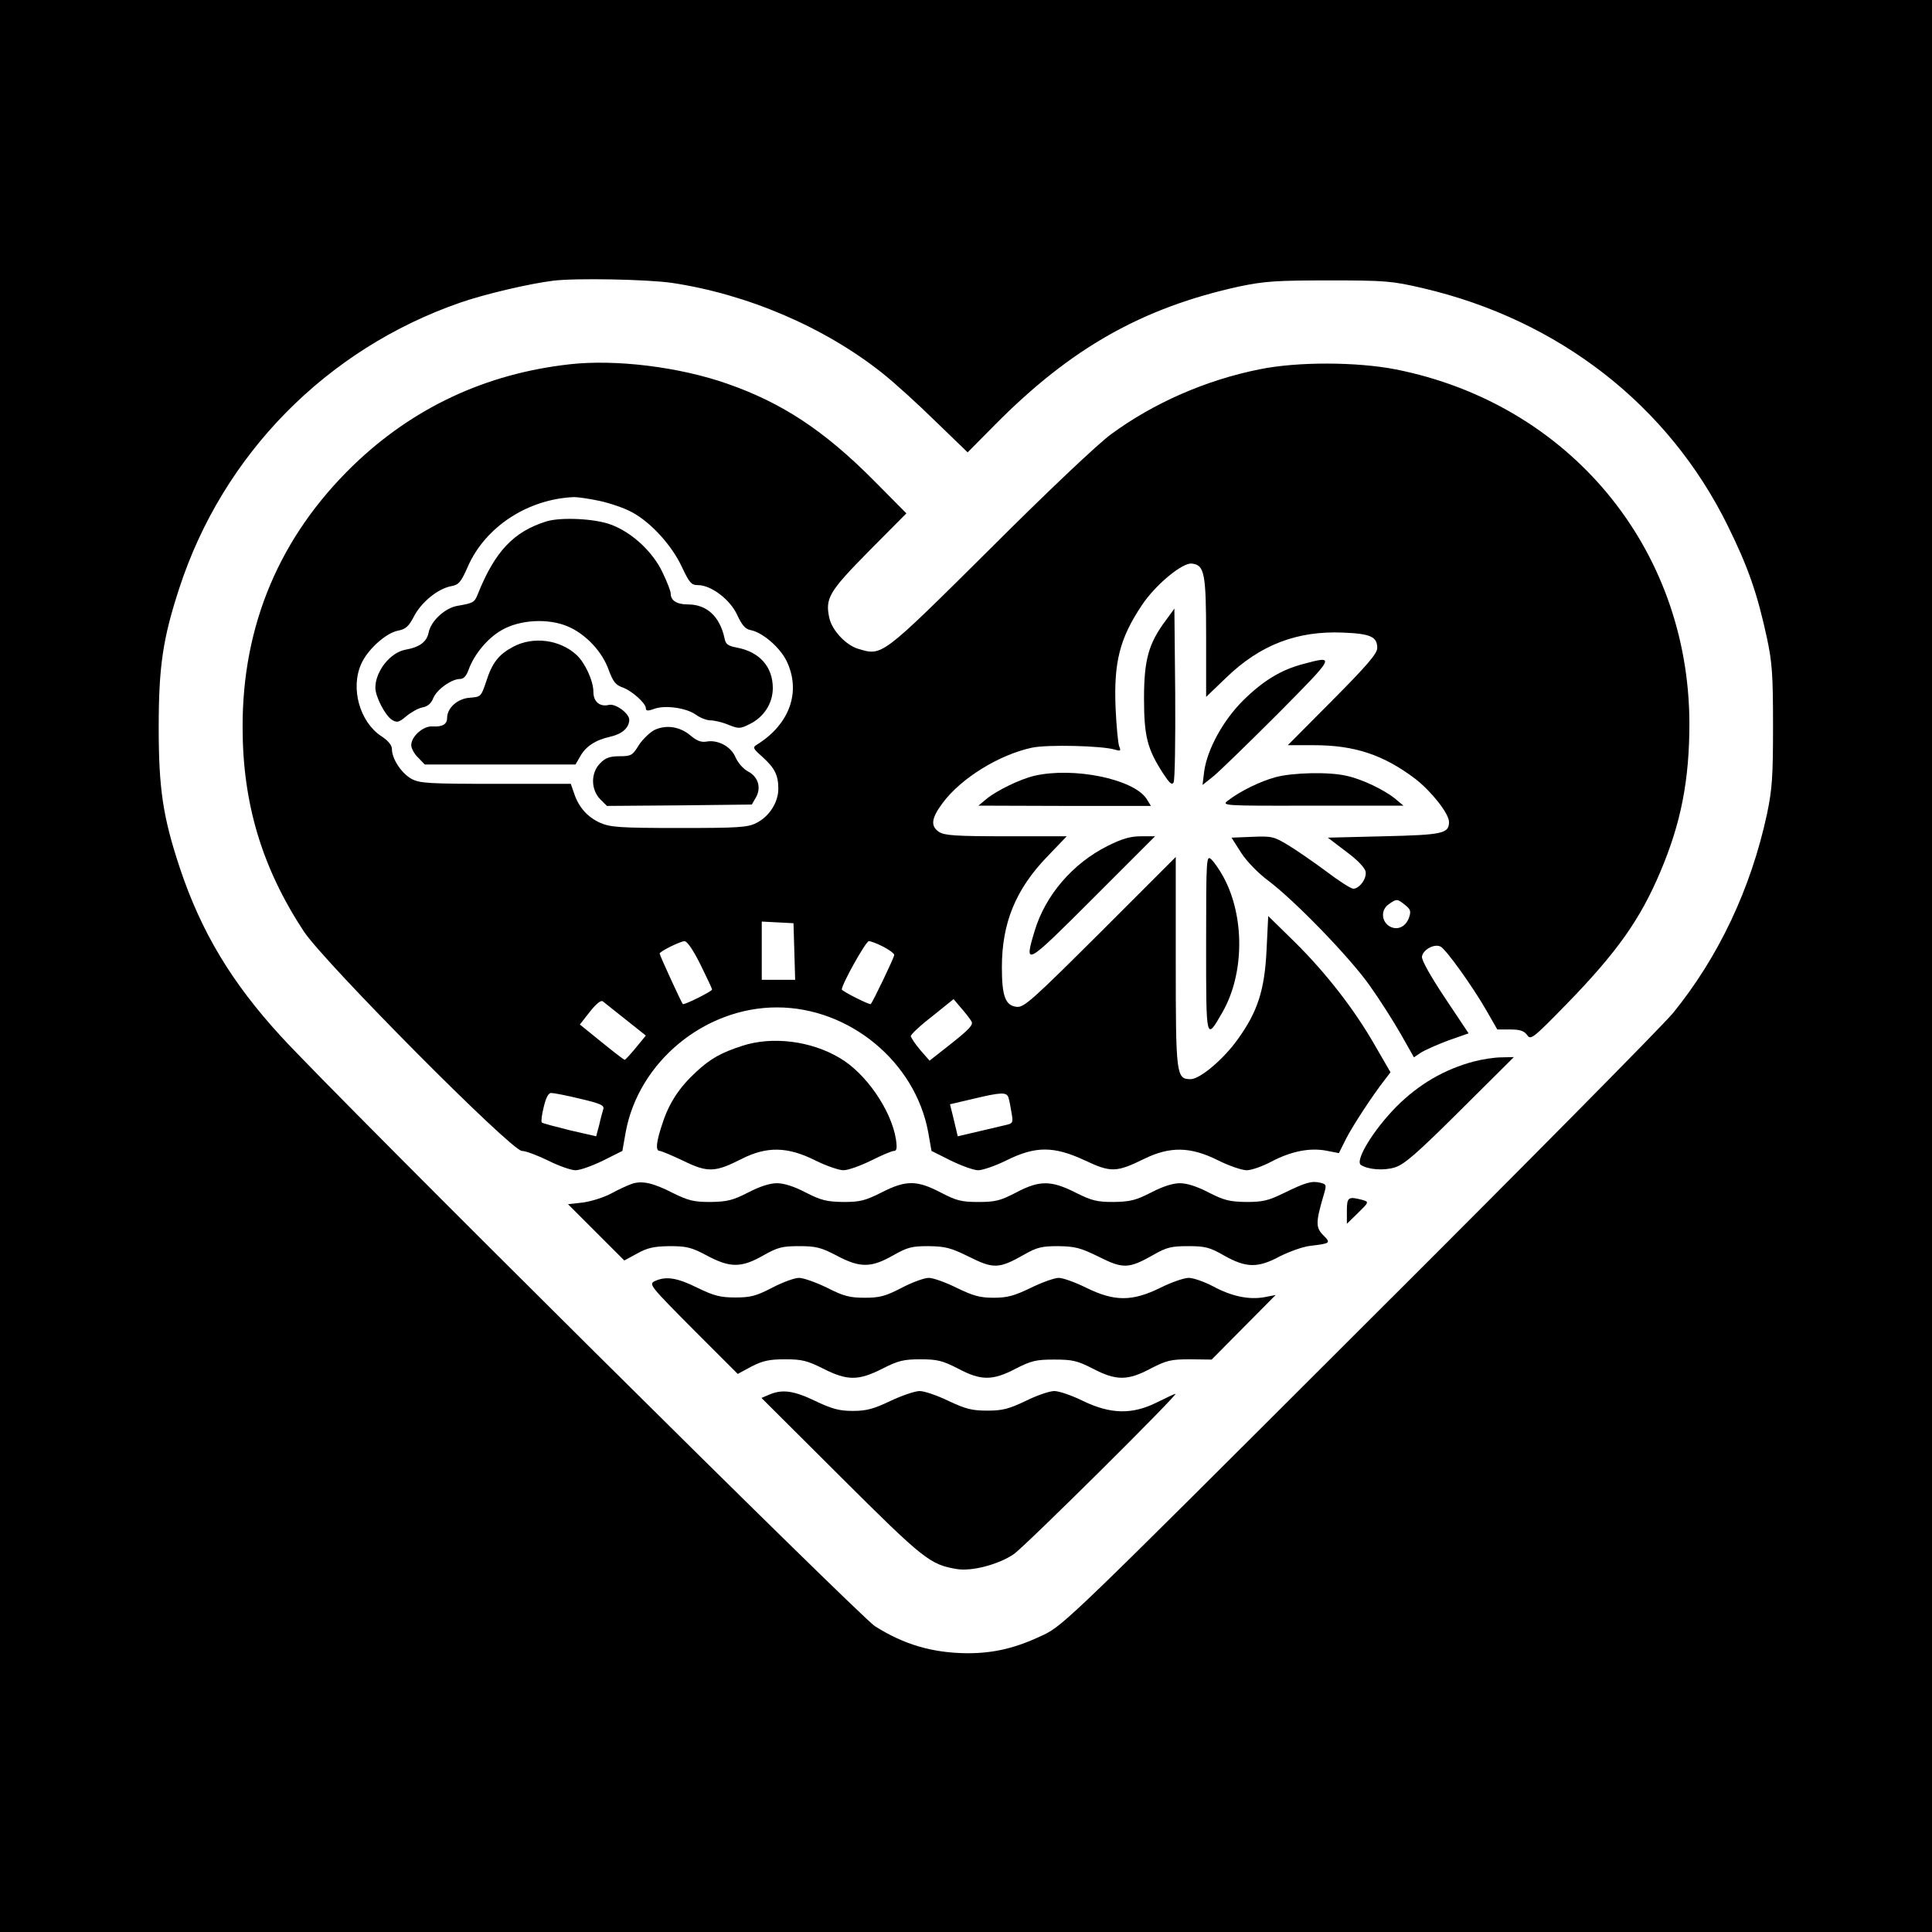
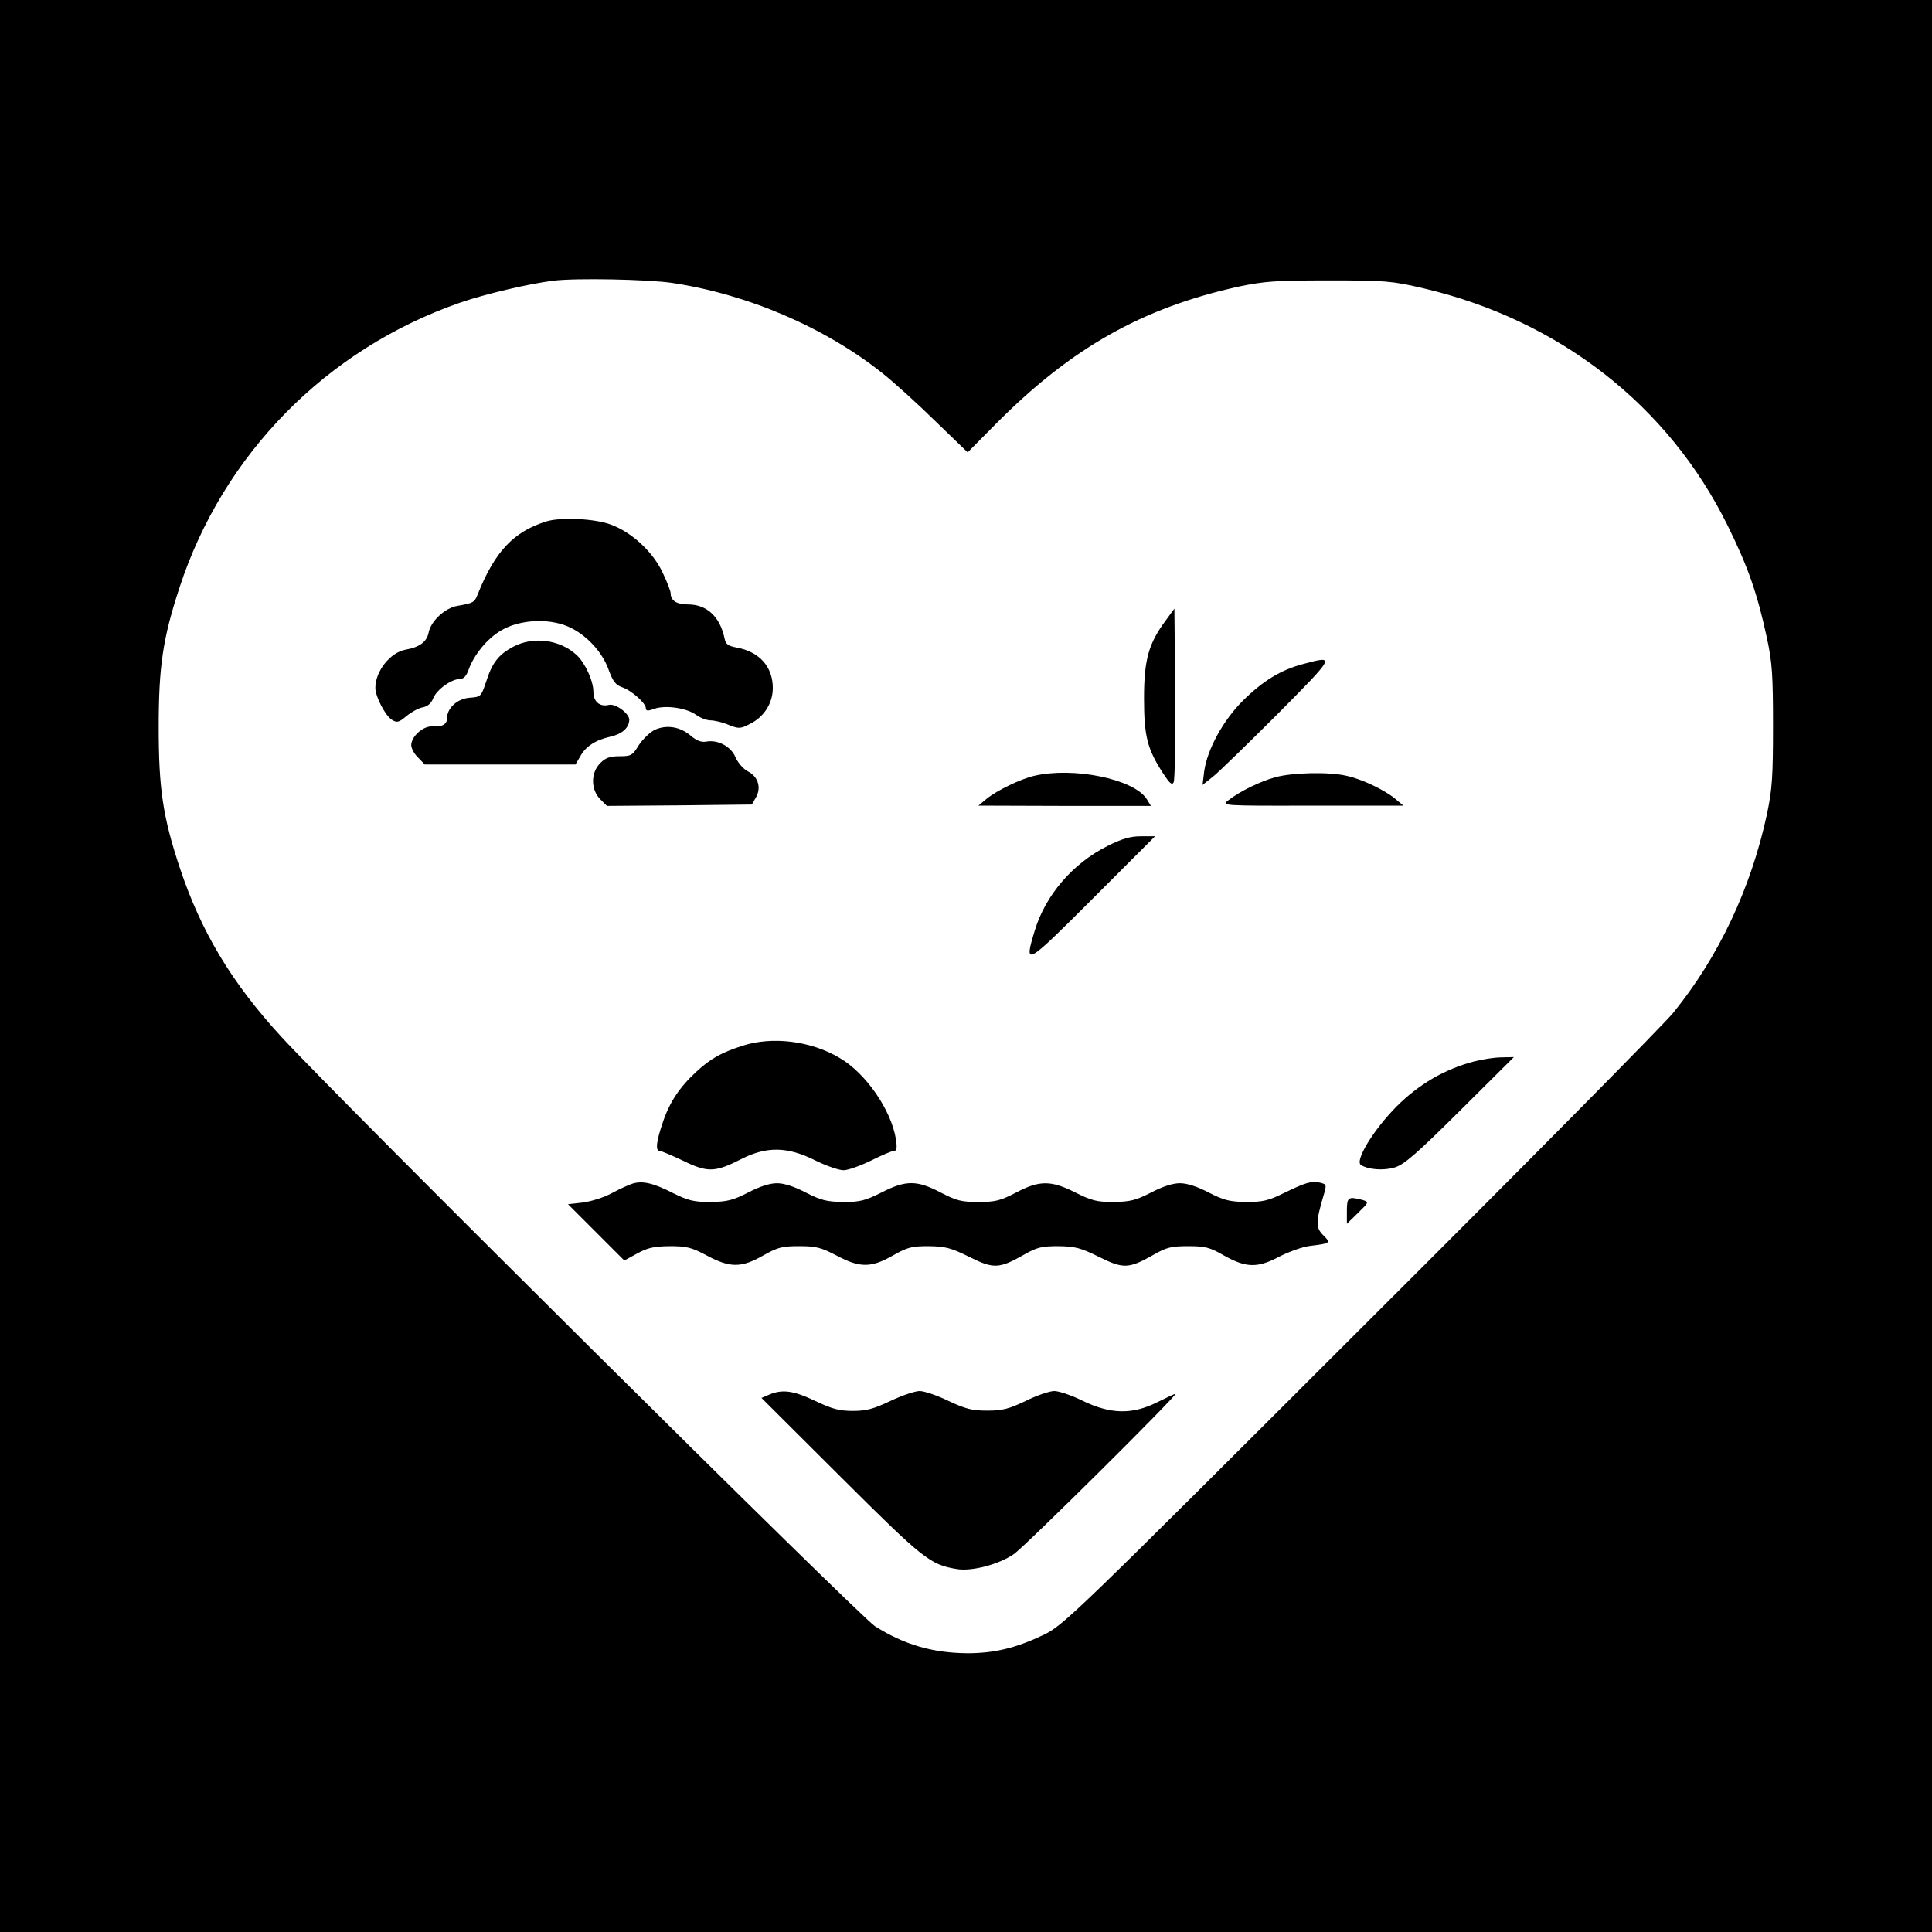
<svg xmlns="http://www.w3.org/2000/svg" version="1.0" width="700pt" height="700pt" viewBox="0 0 700 700" preserveAspectRatio="xMidYMid meet">
  <g transform="translate(0,700) scale(0.1,-0.1)" fill="#000000" stroke="none">
    <path d="M0 3500 l0 -3500 3500 0 3500 0 0 3500 0 3500 -3500 0 -3500 0 0 -3500z m2435 2475 c273 -41 552 -160 762 -327 43 -34 130 -113 193 -175 l116 -112 99 100 c275 278 534 424 885 501 92 19 133 22 325 22 205 0 228 -2 340 -28 493 -115 890 -424 1105 -861 74 -150 107 -245 142 -407 19 -89 22 -133 22 -318 0 -185 -3 -229 -22 -320 -58 -269 -175 -517 -340 -720 -33 -41 -543 -557 -1134 -1146 -1043 -1042 -1075 -1073 -1148 -1108 -99 -47 -177 -66 -275 -66 -126 1 -229 31 -335 98 -57 37 -1944 1910 -2152 2137 -179 195 -290 380 -367 612 -61 184 -76 286 -76 508 0 220 15 322 75 505 158 484 533 865 1016 1033 89 31 250 69 339 80 82 10 339 5 430 -8z" />
-     <path d="M2063 5680 c-304 -34 -568 -158 -784 -367 -265 -257 -401 -577 -400 -948 0 -275 70 -509 222 -740 75 -113 752 -795 790 -795 14 0 56 -16 95 -35 38 -19 83 -35 99 -35 17 0 61 16 100 35 l70 35 12 68 c47 255 286 452 548 452 262 0 501 -197 548 -452 l12 -68 70 -35 c39 -19 83 -35 99 -35 16 0 63 16 103 36 105 52 171 52 283 0 95 -45 115 -44 215 5 94 46 168 45 268 -5 40 -20 87 -36 104 -36 17 0 57 14 89 31 72 38 139 51 199 40 l46 -9 26 52 c24 47 95 156 142 216 l19 25 -55 95 c-74 130 -176 262 -291 376 l-97 95 -6 -123 c-7 -145 -32 -223 -104 -323 -51 -72 -137 -145 -171 -145 -52 0 -54 13 -54 424 l0 381 -274 -274 c-245 -244 -276 -272 -302 -269 -41 4 -54 38 -54 143 0 161 50 283 165 402 l70 73 -220 0 c-183 0 -224 3 -243 16 -31 21 -28 49 13 104 66 90 206 176 324 201 57 12 255 7 300 -7 21 -6 23 -5 16 12 -4 10 -10 72 -13 138 -7 167 15 253 95 373 49 74 147 155 181 151 46 -5 52 -33 52 -268 l0 -215 73 70 c123 119 257 170 423 163 100 -4 124 -15 124 -56 0 -20 -37 -63 -162 -189 l-162 -163 95 0 c147 0 252 -35 367 -122 59 -46 122 -126 122 -156 0 -42 -22 -47 -236 -52 l-203 -5 67 -51 c42 -31 68 -59 70 -73 4 -25 -23 -61 -45 -61 -8 0 -52 28 -98 63 -46 34 -108 77 -138 95 -51 31 -60 33 -130 30 l-75 -3 35 -55 c21 -32 62 -74 97 -100 96 -72 295 -277 368 -380 37 -52 88 -132 114 -178 l47 -83 25 17 c14 9 59 29 99 44 l74 26 -86 129 c-52 78 -85 137 -83 149 4 26 46 48 68 36 20 -11 115 -143 166 -232 l39 -68 47 0 c35 0 50 -5 61 -20 13 -19 20 -14 143 112 183 188 267 307 340 480 75 177 105 332 105 538 -2 635 -436 1158 -1066 1282 -140 27 -354 28 -491 0 -195 -39 -384 -122 -538 -235 -47 -34 -234 -211 -441 -418 -393 -390 -388 -386 -475 -360 -45 13 -95 67 -105 111 -16 72 -2 96 143 243 l136 137 -119 120 c-179 180 -331 280 -528 349 -176 62 -407 90 -574 71z m110 -495 c37 -8 90 -26 117 -41 69 -37 145 -121 181 -199 27 -57 34 -65 58 -65 48 0 117 -53 142 -108 17 -37 30 -52 49 -55 44 -9 106 -63 130 -112 53 -110 12 -228 -106 -302 -18 -11 -17 -14 18 -45 45 -41 58 -66 58 -116 0 -49 -33 -101 -80 -124 -31 -16 -66 -18 -280 -18 -217 0 -250 3 -286 19 -46 21 -78 57 -94 107 l-12 34 -271 0 c-245 0 -276 2 -306 18 -36 20 -71 72 -71 108 0 14 -14 31 -39 47 -78 52 -112 174 -72 262 23 52 90 112 133 120 27 5 39 15 58 52 27 52 87 100 134 109 28 5 36 14 61 71 63 144 217 245 385 252 14 0 56 -6 93 -14z m2918 -1464 c20 -16 22 -23 14 -46 -13 -36 -46 -48 -74 -29 -27 20 -27 59 1 78 28 20 31 20 59 -3z m-2213 -168 l3 -103 -61 0 -60 0 0 105 0 106 58 -3 57 -3 3 -102z m-340 -48 c23 -47 42 -87 42 -90 0 -7 -101 -57 -106 -53 -5 5 -84 177 -84 183 0 8 74 44 90 45 10 0 32 -33 58 -85z m662 65 c22 -11 40 -25 40 -30 0 -9 -77 -169 -85 -178 -4 -4 -105 47 -105 53 0 19 87 175 98 175 7 0 31 -9 52 -20z m-933 -264 l73 -58 -36 -44 c-20 -24 -38 -44 -41 -44 -2 0 -40 29 -83 64 l-79 64 36 46 c23 29 40 43 47 38 6 -5 44 -35 83 -66z m1253 -7 c7 -12 -9 -29 -72 -79 l-80 -63 -34 39 c-18 21 -33 44 -34 50 0 6 35 39 78 72 l77 62 28 -33 c15 -17 32 -39 37 -48z m-1418 -280 c73 -17 88 -24 84 -37 -3 -10 -10 -35 -15 -58 l-11 -41 -96 22 c-52 13 -98 25 -101 28 -3 3 0 29 7 56 8 34 17 51 27 51 9 0 56 -9 105 -21z m1552 4 c3 -10 8 -35 11 -55 6 -33 5 -38 -16 -43 -13 -3 -59 -14 -102 -24 l-77 -18 -6 26 c-3 14 -10 40 -14 58 l-8 32 81 19 c105 25 124 26 131 5z" />
    <path d="M1980 5111 c-119 -37 -187 -109 -249 -264 -12 -30 -16 -32 -73 -42 -45 -7 -97 -55 -105 -97 -7 -34 -33 -53 -84 -62 -55 -10 -109 -78 -109 -138 0 -32 36 -101 60 -116 18 -11 25 -10 52 13 17 14 43 29 59 32 18 3 32 15 39 34 13 31 66 69 97 69 13 0 23 11 31 34 20 55 68 113 118 142 66 39 170 45 242 14 65 -28 125 -92 148 -159 15 -40 25 -53 48 -61 35 -12 86 -58 86 -76 0 -10 7 -11 31 -2 40 14 117 3 151 -22 15 -11 39 -20 52 -20 14 0 44 -7 65 -16 38 -15 43 -15 78 3 51 25 83 75 83 130 0 78 -49 132 -132 147 -31 6 -39 12 -43 34 -17 78 -64 122 -132 122 -41 0 -63 14 -63 40 0 8 -13 42 -29 75 -35 75 -111 146 -187 174 -57 22 -181 28 -234 12z" />
    <path d="M1860 4657 c-53 -28 -77 -58 -99 -128 -18 -53 -19 -54 -59 -57 -44 -3 -82 -37 -82 -73 0 -23 -17 -33 -52 -31 -34 3 -78 -36 -78 -68 0 -11 11 -32 25 -45 l24 -25 273 0 273 0 17 29 c20 37 56 60 110 72 43 10 67 32 68 61 0 23 -50 60 -74 54 -32 -8 -56 11 -56 47 0 40 -30 105 -61 134 -61 56 -157 68 -229 30z" />
    <path d="M2373 4356 c-17 -8 -43 -33 -58 -55 -23 -38 -28 -41 -71 -41 -34 0 -51 -6 -69 -25 -35 -34 -35 -96 0 -131 l24 -24 263 2 262 3 15 26 c20 35 8 75 -29 94 -17 9 -36 31 -45 51 -16 39 -64 65 -106 57 -18 -3 -35 3 -57 22 -38 32 -86 40 -129 21z" />
    <path d="M4223 4751 c-61 -82 -78 -141 -78 -281 0 -138 12 -184 69 -272 23 -35 32 -44 38 -33 5 7 7 152 6 322 l-3 308 -32 -44z" />
    <path d="M4721 4594 c-80 -21 -145 -61 -216 -131 -73 -72 -131 -178 -142 -258 l-6 -49 39 31 c21 17 127 120 234 227 209 211 210 212 91 180z" />
    <path d="M3747 4189 c-51 -12 -135 -53 -172 -83 l-30 -25 313 -1 312 0 -16 26 c-48 72 -265 116 -407 83z" />
    <path d="M4621 4184 c-55 -15 -127 -50 -171 -84 -25 -19 -23 -20 305 -19 l330 0 -30 25 c-39 32 -120 71 -176 83 -63 15 -195 12 -258 -5z" />
    <path d="M4013 3935 c-126 -63 -225 -178 -264 -307 -40 -132 -34 -128 211 117 l225 225 -51 0 c-39 0 -69 -9 -121 -35z" />
-     <path d="M4370 3580 c0 -357 -1 -352 60 -246 79 139 80 346 3 488 -14 26 -34 55 -44 64 -18 17 -19 8 -19 -306z" />
    <path d="M2690 3211 c-77 -25 -115 -46 -167 -94 -61 -56 -98 -112 -122 -185 -23 -67 -27 -102 -11 -102 6 0 44 -16 86 -36 88 -43 115 -42 211 7 91 46 166 45 266 -5 40 -20 87 -36 103 -36 17 0 61 16 100 35 38 19 75 35 83 35 10 0 12 10 7 43 -17 105 -109 239 -204 294 -104 62 -244 79 -352 44z" />
    <path d="M5340 3154 c-106 -28 -199 -82 -280 -163 -85 -86 -152 -197 -129 -212 27 -17 82 -21 122 -9 34 10 79 49 237 206 l195 194 -45 -1 c-25 0 -70 -7 -100 -15z" />
    <path d="M2290 2711 c-14 -5 -48 -20 -75 -35 -28 -15 -74 -29 -103 -33 l-54 -6 102 -102 102 -102 46 25 c38 21 60 26 117 27 62 0 80 -4 136 -34 84 -45 125 -45 204 0 53 30 69 34 131 34 61 0 79 -5 135 -34 84 -45 125 -45 204 0 53 30 68 34 130 34 61 -1 80 -6 147 -39 88 -44 108 -43 198 8 47 27 65 31 125 31 61 -1 80 -6 147 -39 88 -44 108 -43 198 8 47 27 65 31 125 31 61 0 78 -4 130 -34 80 -45 122 -46 202 -3 34 17 83 35 110 38 74 9 76 10 47 39 -27 27 -27 47 1 142 12 40 12 42 -12 48 -31 7 -52 1 -132 -38 -55 -27 -76 -32 -135 -32 -61 1 -81 6 -136 34 -42 22 -79 34 -105 34 -26 0 -63 -12 -105 -34 -55 -28 -75 -33 -136 -34 -60 0 -79 5 -137 34 -89 45 -131 45 -216 0 -56 -29 -74 -34 -136 -34 -62 0 -80 5 -136 34 -86 45 -126 46 -214 1 -60 -30 -78 -35 -139 -35 -61 1 -81 6 -136 34 -42 22 -79 34 -105 34 -26 0 -63 -12 -105 -34 -55 -28 -75 -33 -136 -34 -60 0 -80 5 -135 32 -72 37 -112 46 -149 34z" />
    <path d="M4880 2613 l0 -47 40 39 c40 39 40 40 18 47 -53 14 -58 11 -58 -39z" />
-     <path d="M2372 2358 c-22 -11 -16 -18 139 -174 l162 -162 50 27 c41 21 65 26 122 26 61 0 80 -5 138 -34 87 -44 127 -44 214 0 57 29 77 34 138 34 61 0 80 -5 135 -33 84 -45 126 -45 210 -1 57 29 74 33 140 33 66 0 83 -4 140 -33 84 -44 126 -44 210 1 57 29 72 33 142 33 l78 -1 116 117 116 117 -41 -8 c-56 -10 -119 3 -187 40 -31 16 -70 30 -87 30 -17 0 -63 -16 -103 -36 -102 -50 -166 -50 -268 0 -40 20 -85 36 -100 36 -15 0 -60 -16 -101 -36 -60 -29 -85 -36 -135 -36 -50 0 -74 7 -134 36 -40 20 -85 36 -101 36 -16 0 -60 -16 -98 -36 -58 -30 -79 -36 -133 -36 -54 0 -76 5 -137 36 -41 20 -86 36 -102 36 -16 0 -60 -16 -98 -36 -58 -30 -78 -35 -133 -35 -54 0 -77 6 -137 35 -74 37 -115 43 -155 24z" />
    <path d="M2787 1947 l-28 -12 288 -287 c299 -298 323 -317 420 -333 55 -9 152 17 206 54 41 28 598 581 586 581 -3 0 -33 -14 -67 -31 -90 -45 -168 -43 -268 5 -40 20 -87 36 -104 36 -17 0 -64 -16 -104 -36 -61 -29 -84 -35 -139 -35 -55 0 -78 6 -140 35 -41 20 -88 36 -105 36 -16 0 -64 -16 -106 -36 -61 -29 -87 -36 -136 -36 -49 0 -75 7 -136 36 -79 38 -120 43 -167 23z" />
  </g>
</svg>